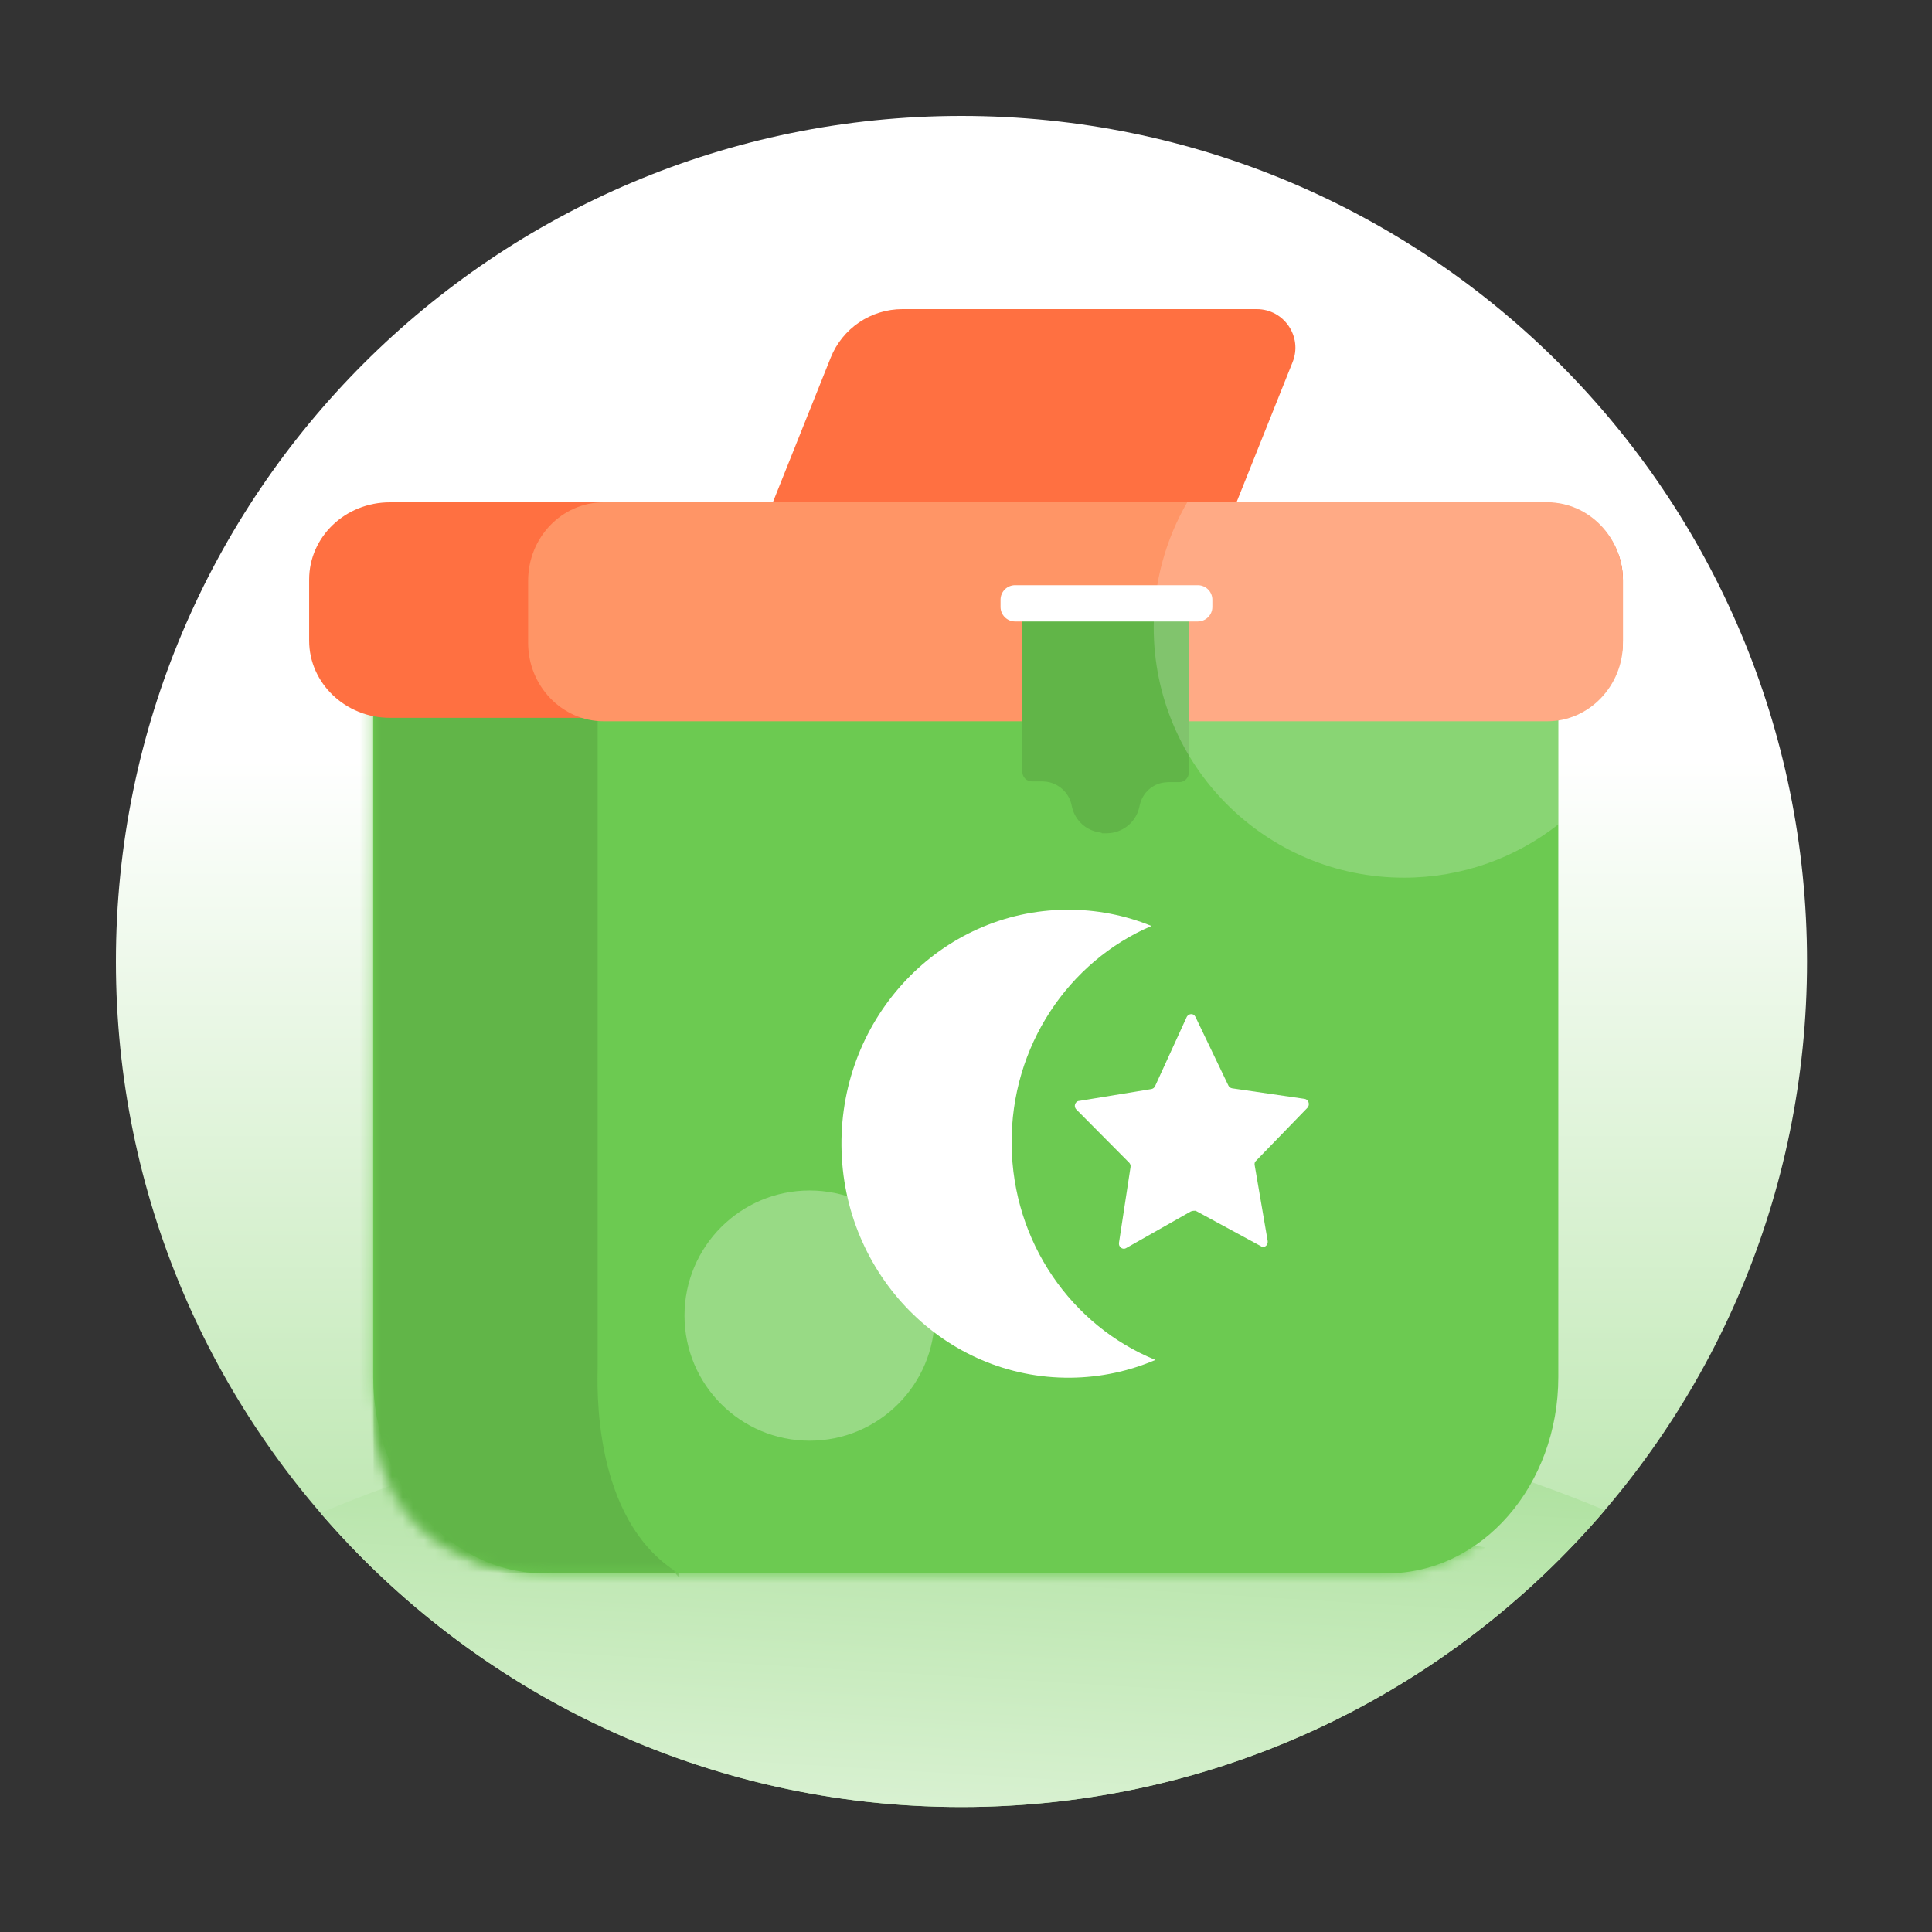
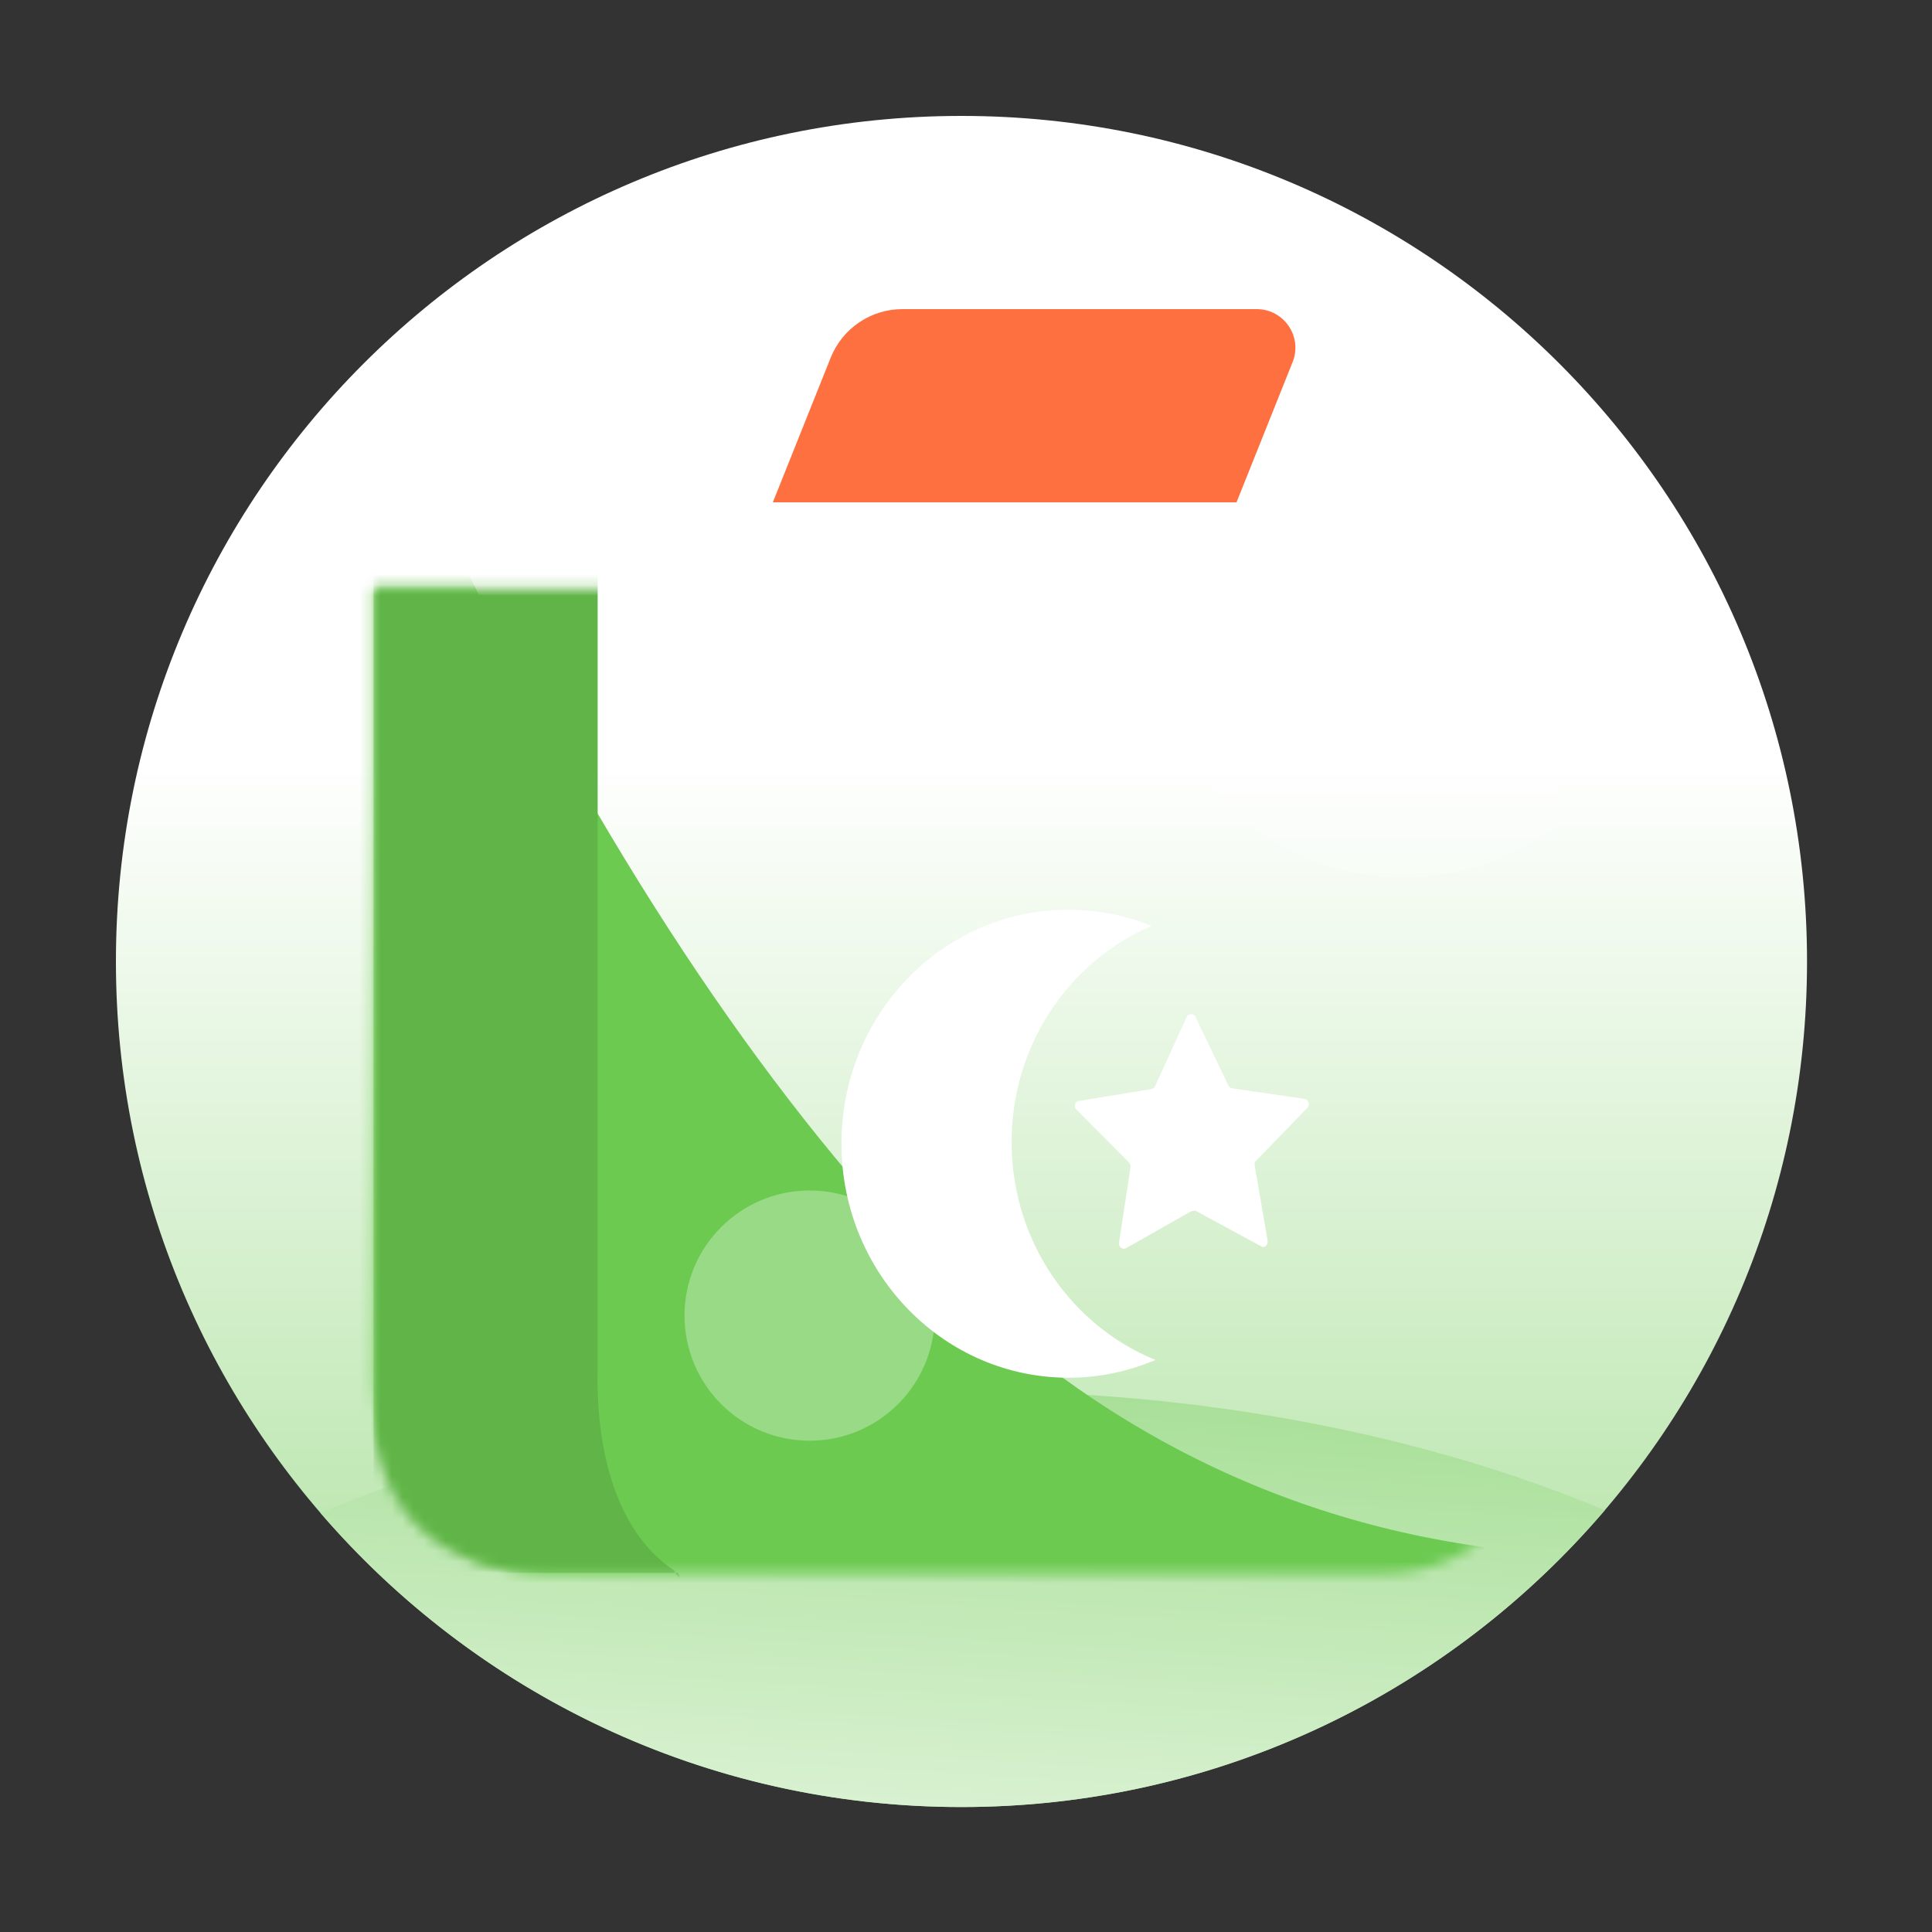
<svg xmlns="http://www.w3.org/2000/svg" width="180" height="180" viewBox="0 0 180 180" fill="none">
  <rect x="0" y="0" width="180" height="180" fill="#333333" stroke="none" />
  <path d="M89.579 168.357C133.087 168.357 168.357 133.087 168.357 89.579C168.357 46.07 133.087 10.8 89.579 10.8C46.07 10.8 10.8 46.07 10.8 89.579C10.8 133.087 46.07 168.357 89.579 168.357Z" fill="url(#paint0_linear_1747_27318)" />
  <path d="M77.393 33.326C78.487 30.593 81.134 28.8 84.078 28.8H117.086C119.633 28.8 121.375 31.372 120.429 33.737L115.204 46.8H72.004L77.393 33.326Z" fill="#FF7041" />
  <g style="mix-blend-mode:multiply">
    <path fill-rule="evenodd" clip-rule="evenodd" d="M149.515 140.705C135.066 157.628 113.575 168.357 89.579 168.357C65.707 168.357 44.315 157.739 29.868 140.969C46.656 133.827 67.466 129.6 90.004 129.6C112.263 129.6 132.837 133.723 149.515 140.705Z" fill="url(#paint1_linear_1747_27318)" />
  </g>
-   <path fill-rule="evenodd" clip-rule="evenodd" d="M34.806 54.831H145.185V128.287C145.185 138.401 138.049 146.581 129.226 146.581H50.729C41.907 146.581 34.771 138.401 34.771 128.287V54.831H34.806Z" fill="#6CCA51" />
  <mask id="mask0_1747_27318" style="mask-type:alpha" maskUnits="userSpaceOnUse" x="34" y="54" width="112" height="93">
    <path fill-rule="evenodd" clip-rule="evenodd" d="M34.806 54.831H145.184V128.287C145.184 138.401 138.049 146.581 129.226 146.581H50.729C41.907 146.581 34.771 138.401 34.771 128.287V54.831H34.806Z" fill="white" />
  </mask>
  <g mask="url(#mask0_1747_27318)">
    <path fill-rule="evenodd" clip-rule="evenodd" d="M-33.583 111.957L39.572 45.052C53.356 74.336 68.015 97.457 83.507 114.425C98.986 131.351 117.275 141.263 138.373 144.161L66.866 221.776L-33.583 111.957Z" fill="#6CCA51" />
  </g>
  <mask id="mask1_1747_27318" style="mask-type:alpha" maskUnits="userSpaceOnUse" x="34" y="54" width="112" height="93">
    <path fill-rule="evenodd" clip-rule="evenodd" d="M34.806 54.831H145.184V131.202C145.184 141.315 138.049 146.581 129.226 146.581H50.729C41.907 146.581 34.771 141.315 34.771 131.202V54.831H34.806Z" fill="#6CCA51" />
  </mask>
  <g mask="url(#mask1_1747_27318)">
    <path fill-rule="evenodd" clip-rule="evenodd" d="M34.801 52.824H55.682V127.008V127.398C55.682 128.734 55.033 141.514 63.169 146.546C62.15 145.702 63.767 147.741 63.169 146.546H34.801V52.824Z" fill="#61B548" />
    <path fill-rule="evenodd" clip-rule="evenodd" d="M110.941 112.87L104.916 116.284C104.706 116.413 104.434 116.32 104.312 116.1C104.251 116.005 104.25 115.91 104.249 115.815L105.329 108.738C105.358 108.579 105.296 108.421 105.205 108.327L100.279 103.365C100.096 103.176 100.094 102.891 100.273 102.699C100.332 102.635 100.422 102.571 100.543 102.57L107.282 101.463C107.432 101.43 107.552 101.334 107.611 101.206L110.565 94.746C110.683 94.523 110.953 94.425 111.165 94.519C111.256 94.549 111.317 94.644 111.378 94.739L114.449 101.144C114.511 101.27 114.632 101.364 114.783 101.394L121.541 102.378C121.782 102.408 121.966 102.66 121.938 102.914C121.939 103.009 121.879 103.104 121.82 103.2L117.014 108.156C116.895 108.252 116.866 108.411 116.898 108.569L118.107 115.625C118.139 115.878 117.991 116.133 117.75 116.167C117.66 116.2 117.539 116.169 117.479 116.106L111.392 112.802C111.242 112.804 111.091 112.805 110.941 112.87Z" fill="white" />
    <path d="M107.279 86.27C99.561 89.575 94.168 97.457 94.251 106.606C94.335 115.755 99.872 123.538 107.648 126.701C105.21 127.745 102.539 128.333 99.736 128.358C88.061 128.465 78.507 118.791 78.397 106.751C78.287 94.711 87.662 84.865 99.337 84.758C102.141 84.732 104.822 85.27 107.279 86.27Z" fill="white" />
  </g>
-   <path fill-rule="evenodd" clip-rule="evenodd" d="M36.331 46.8H143.676C147.821 46.8 151.204 50.031 151.204 53.991V59.688C151.204 63.648 147.821 66.879 143.676 66.879H36.331C32.186 66.879 28.803 63.648 28.803 59.688V53.991C28.803 50.031 32.149 46.8 36.331 46.8Z" fill="#FF7041" />
-   <path fill-rule="evenodd" clip-rule="evenodd" d="M56.252 46.8L144.158 46.8C148.039 46.8 151.205 50.082 151.205 54.106V59.894C151.205 63.918 148.039 67.2 144.158 67.2H56.252C52.371 67.2 49.205 63.918 49.205 59.894V54.106C49.205 50.082 52.337 46.8 56.252 46.8Z" fill="#FF9566" />
-   <path fill-rule="evenodd" clip-rule="evenodd" d="M102.649 77.6L102.514 77.566C101.23 77.397 100.183 76.485 99.879 75.201L99.811 74.897C99.541 73.816 98.628 73.004 97.547 72.836L97.175 72.802H96.128C95.655 72.802 95.249 72.396 95.249 71.923V56.38C95.249 56.008 95.553 55.704 95.925 55.704H110.083C110.455 55.704 110.759 56.008 110.759 56.38V71.991C110.759 72.464 110.354 72.869 109.881 72.869H108.833L108.461 72.903C107.38 73.038 106.468 73.849 106.197 74.964L106.13 75.269C105.792 76.654 104.542 77.634 103.089 77.634H103.325H102.649V77.6Z" fill="#61B548" />
  <path opacity="0.2" fill-rule="evenodd" clip-rule="evenodd" d="M145.181 76.811C141.22 79.919 136.228 81.772 130.803 81.772C117.927 81.772 107.488 71.333 107.488 58.457C107.488 54.211 108.624 50.229 110.608 46.8H144.155C148.036 46.8 151.202 50.082 151.202 54.106V59.894C151.202 63.556 148.579 66.605 145.181 67.123V76.811Z" fill="white" />
  <circle opacity="0.3" cx="75.431" cy="122.571" r="11.657" fill="white" />
-   <path fill-rule="evenodd" clip-rule="evenodd" d="M94.571 54.521H111.601C112.344 54.521 112.953 55.129 112.953 55.873V56.548C112.953 57.292 112.344 57.9 111.601 57.9H94.571C93.827 57.9 93.219 57.292 93.219 56.548V55.873C93.219 55.129 93.827 54.521 94.571 54.521Z" fill="white" />
  <defs>
    <linearGradient id="paint0_linear_1747_27318" x1="89.808" y1="-21.792" x2="89.808" y2="203.4" gradientUnits="userSpaceOnUse">
      <stop offset="0.411" stop-color="white" />
      <stop offset="0.994" stop-color="#89D473" />
    </linearGradient>
    <linearGradient id="paint1_linear_1747_27318" x1="59.403" y1="221.4" x2="66.603" y2="100.8" gradientUnits="userSpaceOnUse">
      <stop offset="0.188" stop-color="white" />
      <stop offset="0.994" stop-color="#89D473" />
    </linearGradient>
  </defs>
</svg>